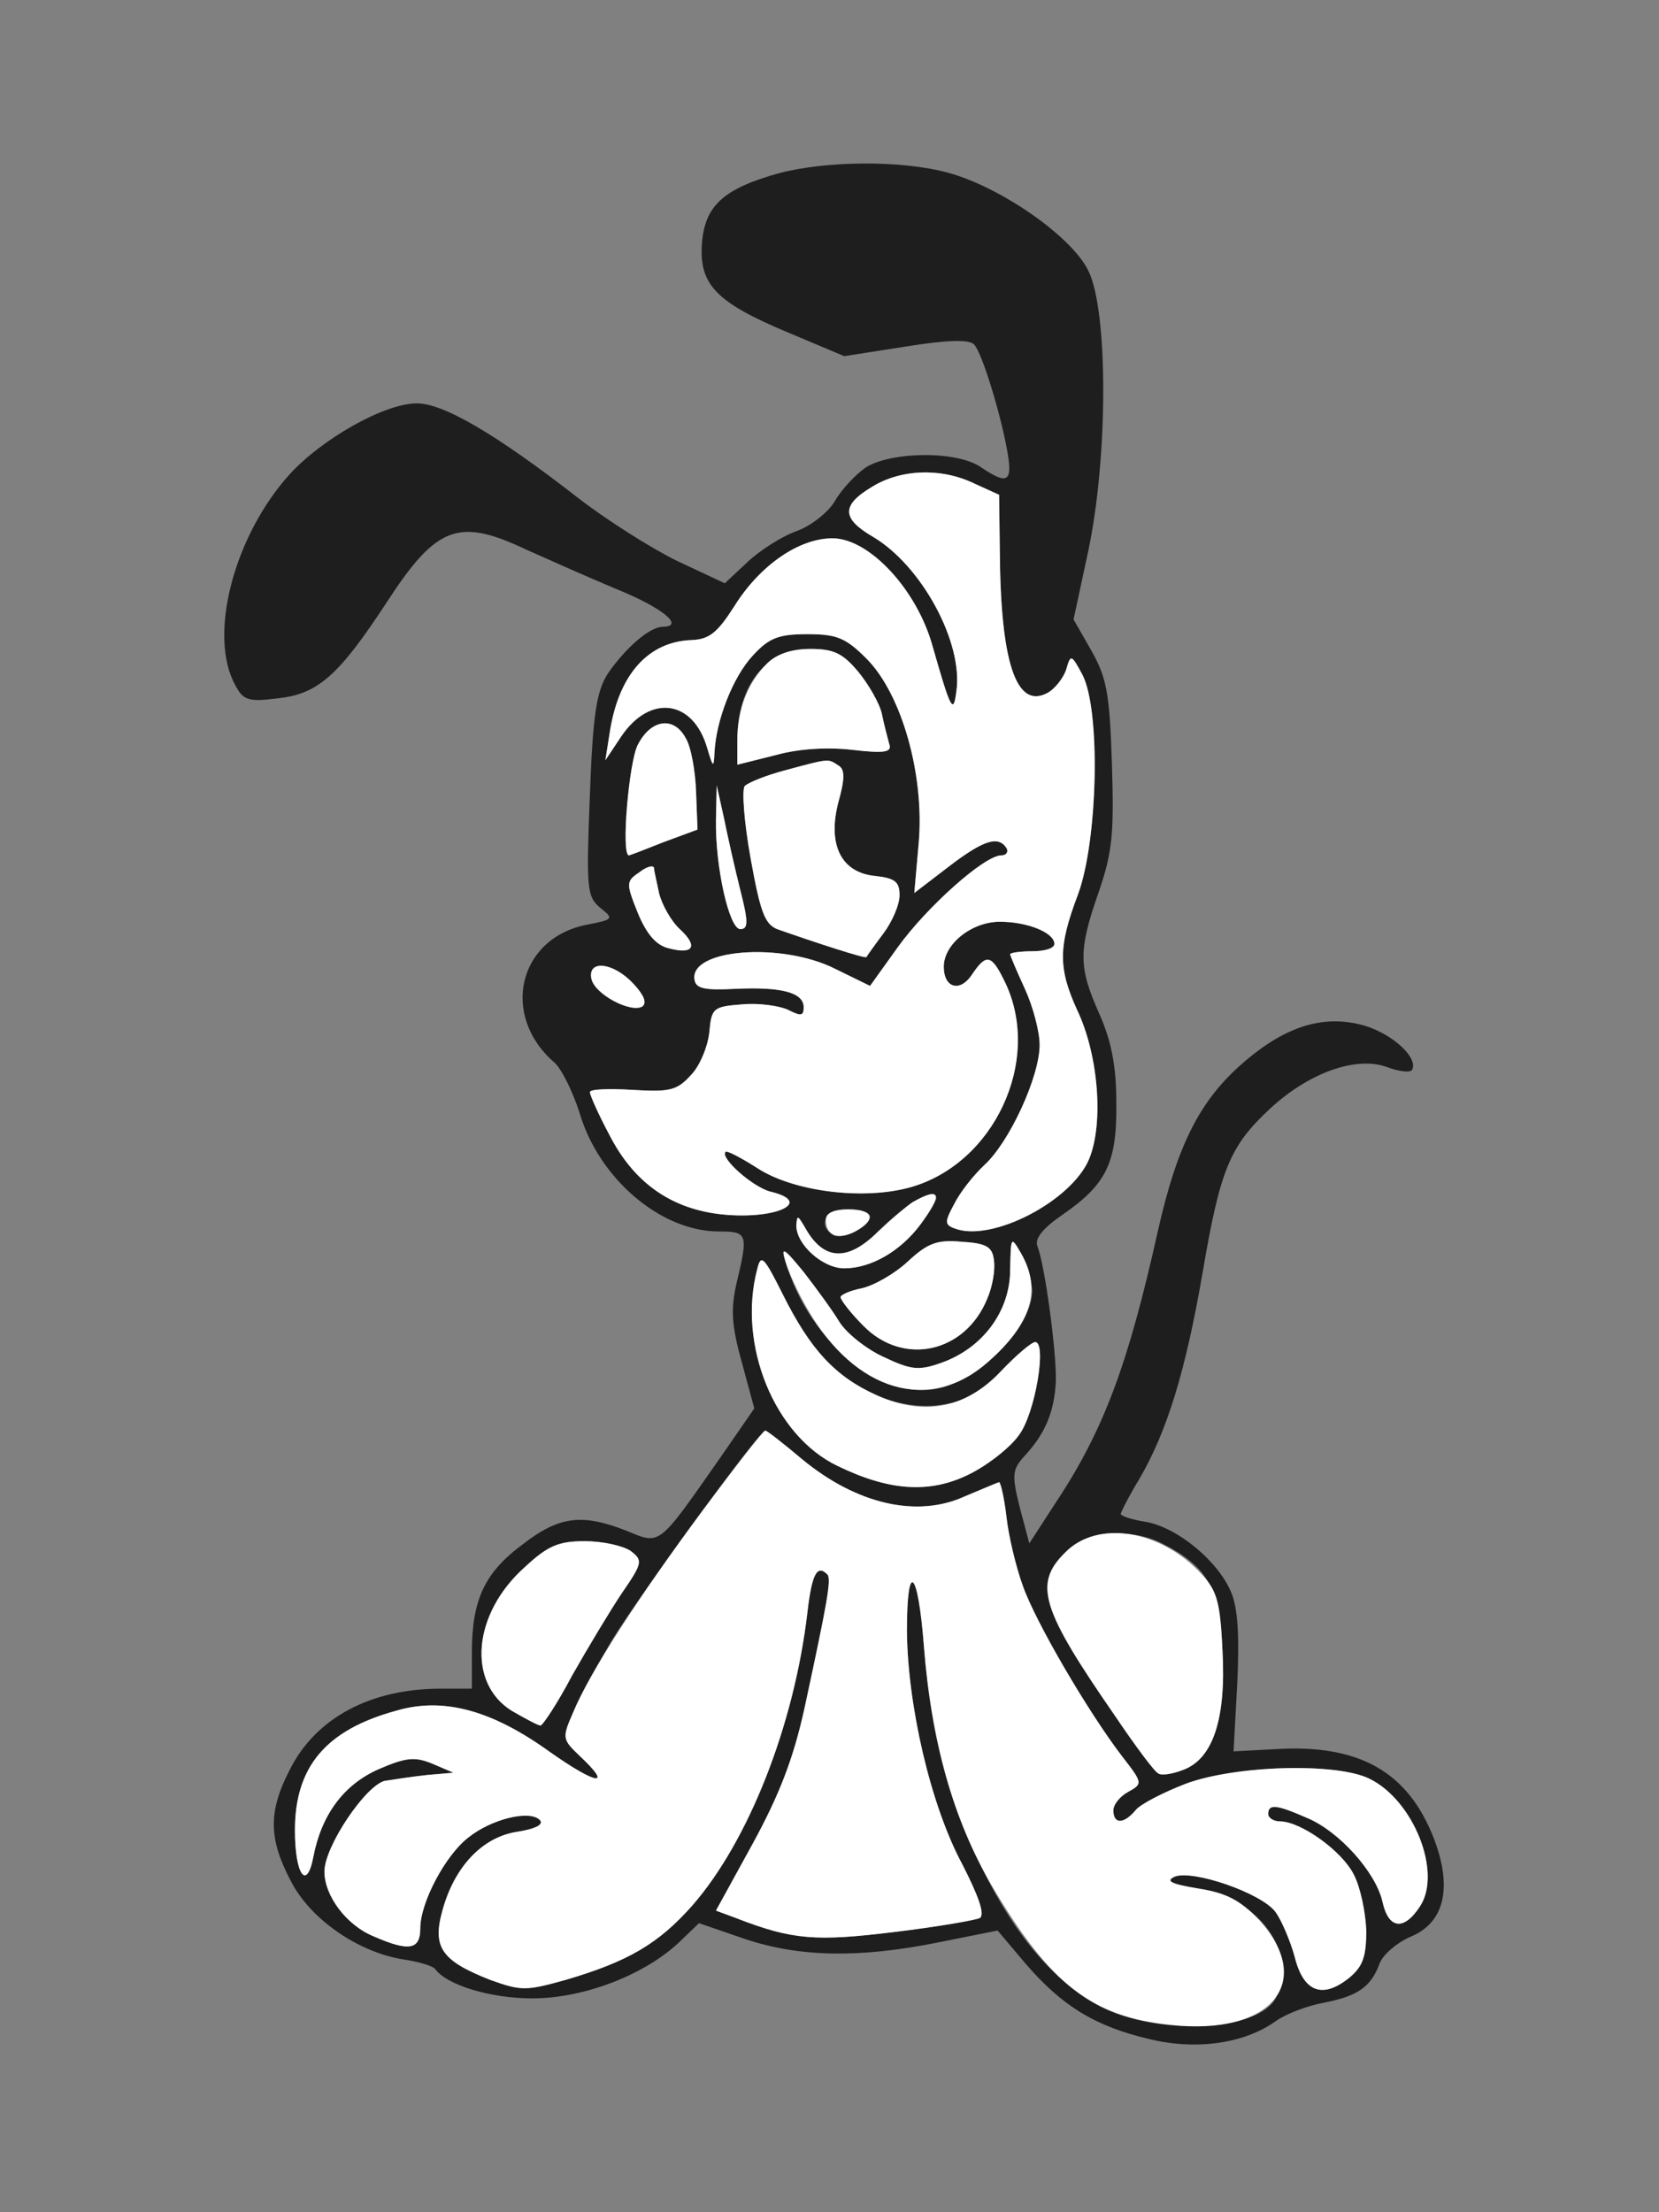
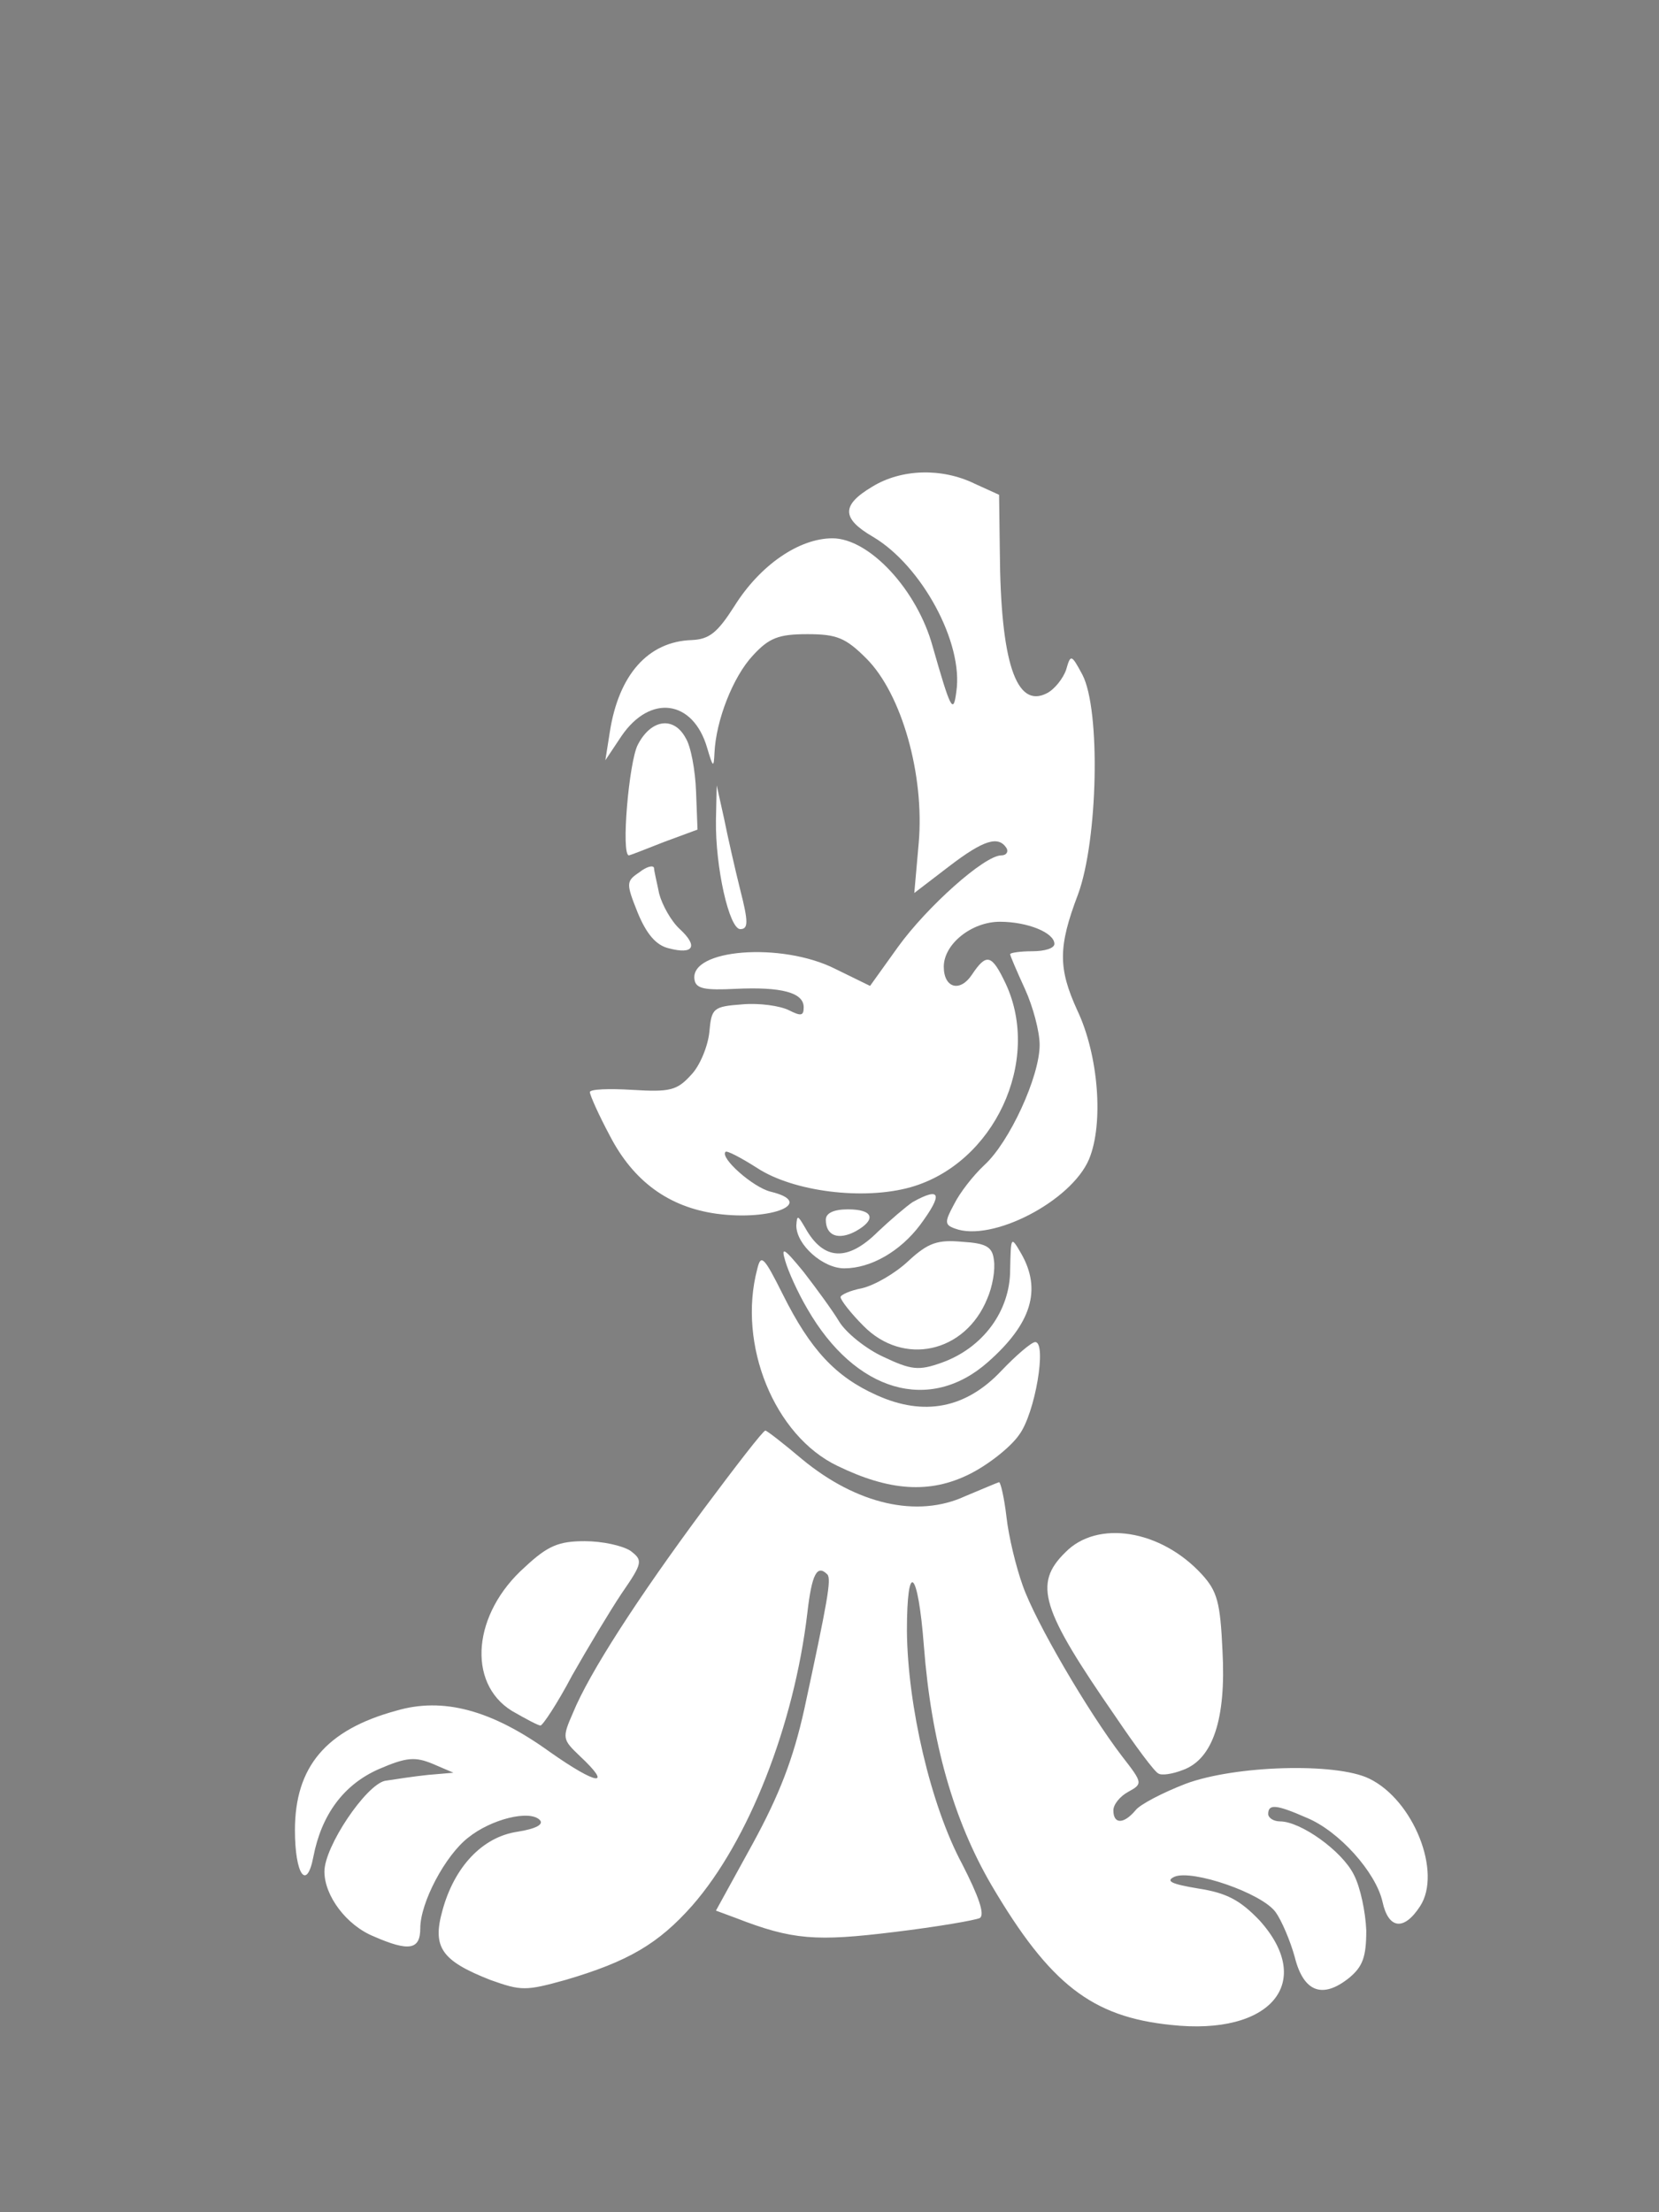
<svg xmlns="http://www.w3.org/2000/svg" version="1.0" width="225pt" height="300pt" viewBox="0 0 225 300" preserveAspectRatio="xMidYMid meet">
  <rect x="0" y="0" width="225" height="300" fill="#808080" stroke="none" />
  <g transform="translate(0,300) scale(0.1,-0.1)" fill="#1E1E1E" stroke="none">
-     <path d="M1056 2765 c-75 -21 -100 -44 -104 -95 -4 -56 19 -80 117 -121 l76 -32 83 13 c56 9 86 10 93 3 11 -11 38 -100 46 -150 6 -37 -2 -40 -36 -17 -32 23 -122 22 -157 0 -14 -10 -33 -30 -42 -46 -9 -15 -32 -33 -51 -40 -20 -7 -50 -26 -67 -42 l-31 -29 -64 30 c-35 17 -95 55 -134 85 -113 88 -185 130 -221 129 -44 -1 -127 -48 -171 -96 -76 -84 -111 -219 -74 -286 11 -21 18 -23 58 -18 54 6 82 30 148 131 67 103 97 114 188 71 29 -13 83 -37 121 -53 65 -26 96 -52 64 -52 -18 -1 -50 -29 -74 -64 -15 -24 -20 -55 -24 -165 -5 -126 -4 -137 14 -152 19 -15 18 -16 -18 -23 -93 -18 -118 -123 -44 -187 10 -9 25 -40 34 -68 26 -89 110 -161 189 -161 39 0 40 -3 24 -70 -8 -35 -7 -57 7 -107 l17 -63 -47 -68 c-84 -120 -80 -117 -126 -98 -61 24 -92 20 -142 -19 -51 -38 -68 -75 -68 -146 l0 -49 -42 0 c-96 0 -170 -40 -205 -110 -29 -56 -29 -93 1 -150 26 -52 91 -97 152 -107 21 -3 41 -9 44 -13 16 -22 75 -40 132 -40 70 0 153 32 200 77 l26 25 61 -21 c74 -25 155 -27 264 -5 l80 16 38 -45 c50 -58 95 -85 167 -102 65 -16 130 -6 172 24 14 10 43 21 65 25 46 9 64 21 76 53 4 12 24 29 43 37 45 19 56 66 31 132 -35 91 -101 129 -215 122 l-57 -3 5 92 c3 62 1 102 -8 123 -17 42 -72 88 -115 96 -19 3 -35 8 -35 11 0 2 11 24 25 47 38 65 63 147 86 280 24 141 37 172 92 223 53 49 117 71 158 56 16 -6 31 -8 34 -4 9 16 -25 48 -64 60 -55 16 -108 0 -167 -52 -58 -51 -88 -112 -114 -228 -40 -179 -73 -269 -139 -368 l-35 -54 -13 49 c-11 44 -10 51 6 69 29 31 41 61 43 102 1 40 -15 158 -25 183 -4 10 7 24 33 42 61 42 75 71 74 153 0 50 -7 84 -23 120 -28 63 -29 85 -1 165 19 55 21 81 18 175 -3 94 -7 116 -28 153 l-24 42 20 93 c27 128 27 326 0 380 -23 47 -120 114 -191 133 -63 17 -165 16 -229 -1z m266 -421 l33 -15 1 -77 c1 -149 22 -214 64 -192 10 5 22 20 26 32 6 21 7 21 22 -7 25 -48 21 -225 -6 -298 -27 -71 -27 -100 -1 -157 29 -61 36 -154 16 -202 -24 -57 -132 -113 -182 -94 -14 5 -14 9 -1 33 8 16 26 39 41 53 34 31 75 120 75 163 0 18 -9 52 -20 76 -11 24 -20 45 -20 47 0 2 14 4 30 4 17 0 30 4 30 10 0 15 -36 30 -74 30 -38 0 -76 -30 -76 -61 0 -29 22 -35 38 -11 20 30 27 28 46 -12 49 -105 -16 -244 -129 -276 -64 -18 -159 -6 -208 26 -22 14 -41 24 -43 22 -8 -8 37 -48 61 -54 62 -15 2 -40 -73 -30 -65 9 -113 44 -145 106 -15 28 -27 55 -27 59 0 4 26 5 58 3 50 -3 60 -1 79 20 12 12 23 39 25 58 3 33 5 35 45 38 23 2 51 -2 63 -8 16 -8 20 -8 20 4 0 20 -30 28 -93 25 -40 -2 -53 0 -55 12 -8 42 118 52 191 15 l47 -23 38 53 c39 54 117 124 140 124 7 0 10 5 7 10 -11 17 -31 11 -78 -25 l-47 -36 6 68 c8 92 -23 202 -71 250 -28 28 -40 33 -80 33 -39 0 -52 -5 -74 -29 -27 -29 -50 -88 -52 -132 -1 -21 -2 -20 -10 7 -19 65 -77 73 -116 16 l-22 -33 6 38 c12 78 52 123 111 125 24 1 35 10 58 46 35 56 88 92 133 92 50 0 115 -70 136 -147 24 -84 28 -93 32 -61 10 66 -47 171 -113 210 -43 25 -43 43 -1 68 39 24 94 26 139 4z m-158 -255 c14 -17 29 -43 32 -57 3 -15 8 -33 10 -41 4 -11 -6 -13 -49 -8 -33 4 -73 2 -105 -7 l-52 -13 0 33 c0 75 39 124 99 124 32 0 44 -6 65 -31z m-234 -90 c7 -11 13 -44 14 -72 l2 -52 -46 -17 c-25 -10 -46 -18 -47 -18 -11 0 0 127 12 150 18 35 49 39 65 9z m207 -37 c9 -5 9 -18 0 -50 -15 -58 4 -96 51 -100 26 -3 32 -8 32 -26 0 -13 -10 -36 -22 -52 -12 -16 -22 -30 -23 -32 -2 -2 -67 19 -121 38 -17 7 -23 24 -36 96 -9 50 -12 93 -8 98 5 5 30 15 57 22 59 16 56 15 70 6z m-133 -169 c11 -43 11 -53 0 -53 -15 0 -34 84 -33 148 l1 47 10 -45 c5 -25 15 -69 22 -97z m-110 -5 c4 -15 16 -37 28 -48 25 -23 19 -35 -15 -26 -17 4 -30 19 -42 48 -16 40 -16 43 2 55 10 8 19 10 20 6 0 -4 4 -20 7 -35z m-35 -122 c14 -15 19 -26 12 -31 -16 -9 -65 17 -69 38 -5 26 30 22 57 -7z m411 -291 c0 -3 -10 -20 -22 -36 -27 -36 -67 -59 -103 -59 -29 0 -65 32 -65 58 1 15 2 14 12 -3 25 -45 58 -46 99 -5 40 40 79 62 79 45z m-90 -25 c0 -13 -38 -32 -50 -25 -22 14 -10 35 20 35 17 0 30 -4 30 -10z m168 -59 c2 -13 -2 -36 -9 -52 -30 -74 -114 -92 -168 -37 -17 17 -31 35 -31 39 0 3 13 9 29 12 17 4 45 20 63 37 27 25 40 29 73 26 33 -2 41 -7 43 -25z m52 -41 c0 -45 -59 -110 -117 -130 -79 -27 -185 56 -218 170 -6 20 -2 18 25 -15 17 -22 39 -52 48 -67 9 -15 36 -37 60 -48 38 -18 48 -19 79 -8 56 20 93 70 93 126 1 46 1 46 15 22 8 -14 14 -36 15 -50z m-282 -94 c42 -45 106 -69 159 -61 34 5 53 16 81 46 20 21 41 39 46 39 16 0 0 -97 -22 -126 -11 -16 -41 -40 -67 -53 -54 -27 -109 -23 -179 11 -86 41 -136 165 -109 267 5 21 9 17 35 -35 16 -33 41 -72 56 -88z m-30 -135 c74 -61 156 -80 221 -50 24 10 45 19 46 19 2 0 7 -21 10 -47 3 -27 13 -68 22 -93 17 -49 89 -172 135 -232 28 -36 28 -37 8 -48 -11 -6 -20 -17 -20 -25 0 -19 14 -19 30 0 6 8 37 24 68 36 67 25 204 29 249 7 60 -29 99 -127 69 -173 -22 -34 -43 -31 -51 6 -9 40 -59 96 -103 114 -41 18 -52 19 -52 5 0 -5 7 -10 16 -10 28 0 84 -40 100 -72 9 -17 16 -51 17 -76 0 -36 -5 -49 -23 -64 -36 -29 -62 -20 -74 28 -6 22 -18 50 -26 61 -19 26 -113 58 -137 48 -13 -6 -4 -10 32 -16 83 -13 137 -89 105 -149 -24 -45 -160 -51 -238 -11 -122 63 -222 268 -239 489 -8 104 -23 118 -23 20 1 -101 32 -236 75 -316 22 -43 31 -68 24 -73 -6 -3 -58 -12 -116 -19 -106 -13 -138 -11 -215 19 l-27 10 50 91 c36 66 55 115 70 183 31 144 37 176 31 182 -14 14 -21 0 -27 -52 -18 -153 -80 -310 -156 -397 -46 -52 -87 -76 -172 -101 -54 -15 -60 -15 -102 0 -66 26 -79 44 -65 94 16 59 54 100 102 107 25 4 36 10 30 16 -14 14 -66 1 -97 -24 -31 -24 -65 -88 -65 -123 0 -29 -15 -32 -63 -11 -37 15 -67 55 -67 88 0 34 56 117 82 123 13 2 39 6 58 8 l35 3 -28 12 c-24 10 -36 9 -73 -7 -48 -21 -78 -62 -89 -119 -9 -47 -25 -24 -25 36 0 86 42 136 137 162 64 19 130 1 209 -56 64 -45 86 -48 40 -5 -23 22 -24 24 -9 58 8 20 33 65 55 102 42 67 198 281 206 281 2 0 24 -17 50 -39z m490 -115 c60 -31 77 -61 80 -145 5 -92 -13 -146 -53 -161 -15 -6 -30 -8 -34 -5 -5 2 -31 37 -58 77 -101 146 -112 180 -68 223 28 29 89 34 133 11z m-723 -9 c17 -13 17 -16 -12 -58 -16 -24 -46 -74 -67 -111 -20 -38 -40 -68 -43 -68 -3 0 -20 9 -39 20 -61 38 -53 132 18 195 31 29 46 35 81 35 24 0 51 -6 62 -13z" id="node1" class="node" />
-   </g>
+     </g>
  <g transform="translate(0,300) scale(0.1,-0.1)" fill="#FFFFFF" stroke="none">
    <path d="M1183 2340 c-42 -25 -42 -43 1 -68 66 -39 123 -144 113 -210 -4 -32 -8 -23 -32 61 -21 77 -86 147 -136 147 -45 0 -98 -36 -133 -92 -23 -36 -34 -45 -58 -46 -59 -2 -99 -47 -111 -125 l-6 -38 22 33 c39 57 97 49 116 -16 8 -27 9 -28 10 -7 2 44 25 103 52 132 22 24 35 29 74 29 40 0 52 -5 80 -33 48 -48 79 -158 71 -250 l-6 -68 47 36 c47 36 67 42 78 25 3 -5 0 -10 -7 -10 -23 0 -101 -70 -140 -124 l-38 -53 -47 23 c-73 37 -199 27 -191 -15 2 -12 15 -14 55 -12 63 3 93 -5 93 -25 0 -12 -4 -12 -20 -4 -12 6 -40 10 -63 8 -40 -3 -42 -5 -45 -38 -2 -19 -13 -46 -25 -58 -19 -21 -29 -23 -79 -20 -32 2 -58 1 -58 -3 0 -4 12 -31 27 -59 32 -62 80 -97 145 -106 75 -10 135 15 73 30 -24 6 -69 46 -61 54 2 2 21 -8 43 -22 49 -32 144 -44 208 -26 113 32 178 171 129 276 -19 40 -26 42 -46 12 -16 -24 -38 -18 -38 11 0 31 38 61 76 61 38 0 74 -15 74 -30 0 -6 -13 -10 -30 -10 -16 0 -30 -2 -30 -4 0 -2 9 -23 20 -47 11 -24 20 -58 20 -76 0 -43 -41 -132 -75 -163 -15 -14 -33 -37 -41 -53 -13 -24 -13 -28 1 -33 50 -19 158 37 182 94 20 48 13 141 -16 202 -26 57 -26 86 1 157 27 73 31 250 6 298 -15 28 -16 28 -22 7 -4 -12 -16 -27 -26 -32 -42 -22 -63 43 -64 192 l-1 77 -33 15 c-45 22 -100 20 -139 -4z" id="node5" class="node" />
-     <path d="M1040 2100 c-26 -26 -40 -62 -40 -104 l0 -33 52 13 c32 9 72 11 105 7 43 -5 53 -3 49 8 -2 8 -7 26 -10 41 -3 14 -18 40 -32 57 -21 25 -33 31 -65 31 -26 0 -46 -7 -59 -20z" id="node6" class="node" />
    <path d="M865 1990 c-12 -23 -23 -150 -12 -150 1 0 22 8 47 18 l46 17 -2 52 c-1 28 -7 61 -14 72 -16 30 -47 26 -65 -9z" id="node7" class="node" />
-     <path d="M1067 1956 c-27 -7 -52 -17 -57 -22 -4 -5 -1 -48 8 -98 13 -72 19 -89 36 -96 54 -19 119 -40 121 -38 1 2 11 16 23 32 12 16 22 39 22 52 0 18 -6 23 -32 26 -47 4 -66 42 -51 100 9 32 9 45 0 50 -14 9 -11 10 -70 -6z" id="node8" class="node" />
    <path d="M971 1888 c-1 -64 18 -148 33 -148 11 0 11 10 0 53 -7 28 -17 72 -22 97 l-10 45 -1 -47z" id="node9" class="node" />
    <path d="M867 1817 c-18 -12 -18 -15 -2 -55 12 -29 25 -44 42 -48 34 -9 40 3 15 26 -12 11 -24 33 -28 48 -3 15 -7 31 -7 35 -1 4 -10 2 -20 -6z" id="node10" class="node" />
-     <path d="M802 1673 c4 -21 53 -47 69 -38 7 5 2 16 -12 31 -27 29 -62 33 -57 7z" id="node11" class="node" />
    <path d="M1238 1370 c-9 -6 -30 -24 -47 -40 -41 -41 -74 -40 -99 5 -10 17 -11 18 -12 3 0 -26 36 -58 65 -58 36 0 76 23 103 59 31 42 28 52 -10 31z" id="node12" class="node" />
    <path d="M1120 1346 c0 -22 17 -28 40 -16 29 16 25 30 -10 30 -19 0 -30 -5 -30 -14z" id="node13" class="node" />
    <path d="M1232 1290 c-18 -17 -46 -33 -63 -37 -16 -3 -29 -9 -29 -12 0 -4 14 -22 31 -39 54 -55 138 -37 168 37 7 16 11 39 9 52 -2 18 -10 23 -43 25 -33 3 -46 -1 -73 -26z" id="node14" class="node" />
    <path d="M1370 1278 c0 -56 -37 -106 -93 -126 -31 -11 -41 -10 -79 8 -24 11 -51 33 -60 48 -9 15 -31 45 -48 67 -27 33 -31 35 -25 15 4 -14 17 -43 30 -65 65 -113 166 -142 245 -72 59 52 73 98 45 147 -14 24 -14 24 -15 -22z" id="node15" class="node" />
    <path d="M1027 1279 c-27 -102 23 -226 109 -267 70 -34 125 -38 179 -11 26 13 56 37 67 53 22 29 38 126 22 126 -5 0 -26 -18 -46 -39 -48 -51 -105 -62 -169 -33 -56 25 -90 62 -127 136 -26 52 -30 56 -35 35z" id="node16" class="node" />
    <path d="M954 953 c-89 -120 -155 -222 -177 -276 -15 -34 -14 -36 9 -58 46 -43 24 -40 -40 5 -79 57 -145 75 -209 56 -95 -26 -137 -76 -137 -162 0 -60 16 -83 25 -36 11 57 41 98 89 119 37 16 49 17 73 7 l28 -12 -35 -3 c-19 -2 -45 -6 -58 -8 -26 -6 -82 -89 -82 -123 0 -33 30 -73 67 -88 48 -21 63 -18 63 11 0 35 34 99 65 123 31 25 83 38 97 24 6 -6 -5 -12 -30 -16 -48 -7 -86 -48 -102 -107 -14 -50 -1 -68 65 -94 42 -15 48 -15 102 0 85 25 126 49 172 101 76 87 138 244 156 397 6 52 13 66 27 52 6 -6 0 -38 -31 -182 -15 -68 -34 -117 -70 -183 l-50 -91 27 -10 c77 -30 109 -32 215 -19 58 7 110 16 116 19 7 5 -2 30 -24 73 -43 80 -74 215 -75 316 0 98 15 84 23 -20 10 -130 40 -236 92 -325 79 -134 136 -178 243 -189 136 -15 196 58 120 142 -26 27 -44 37 -83 43 -36 6 -45 10 -32 16 24 10 118 -22 137 -48 8 -11 20 -39 26 -61 12 -48 38 -57 74 -28 18 15 23 28 23 64 -1 25 -8 59 -17 76 -16 32 -72 72 -100 72 -9 0 -16 5 -16 10 0 14 11 13 52 -5 44 -18 94 -74 103 -114 8 -37 29 -40 51 -6 30 46 -9 144 -69 173 -45 22 -182 18 -249 -7 -31 -12 -62 -28 -68 -36 -16 -19 -30 -19 -30 0 0 8 9 19 20 25 20 11 20 12 -8 48 -46 60 -118 183 -135 232 -9 25 -19 66 -22 93 -3 26 -8 47 -10 47 -1 0 -22 -9 -46 -19 -65 -30 -147 -11 -221 50 -26 22 -48 39 -50 39 -3 0 -40 -48 -84 -107z" id="node17" class="node" />
    <path d="M1445 895 c-44 -43 -33 -77 68 -223 27 -40 53 -75 58 -77 4 -3 19 -1 34 5 40 15 58 69 53 161 -3 66 -7 81 -28 104 -56 61 -142 74 -185 30z" id="node18" class="node" />
    <path d="M712 875 c-71 -63 -79 -157 -18 -195 19 -11 36 -20 39 -20 3 0 23 30 43 68 21 37 51 87 67 111 29 42 29 45 12 58 -11 7 -38 13 -62 13 -35 0 -50 -6 -81 -35z" id="node19" class="node" />
  </g>
</svg>